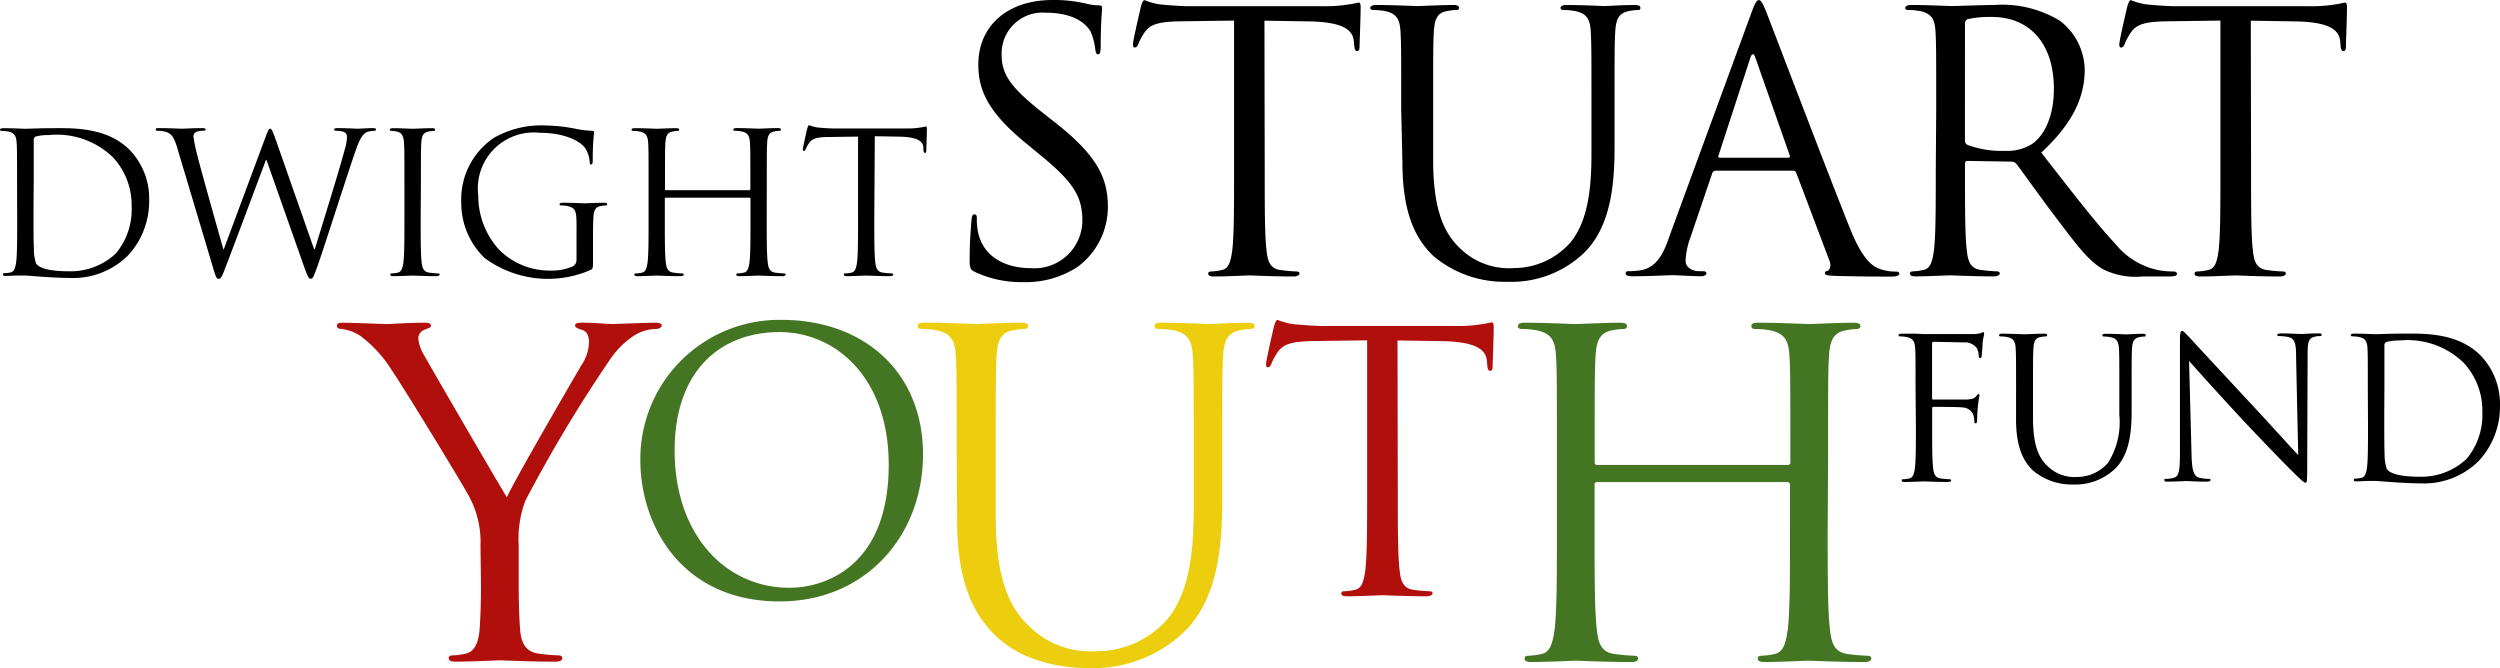
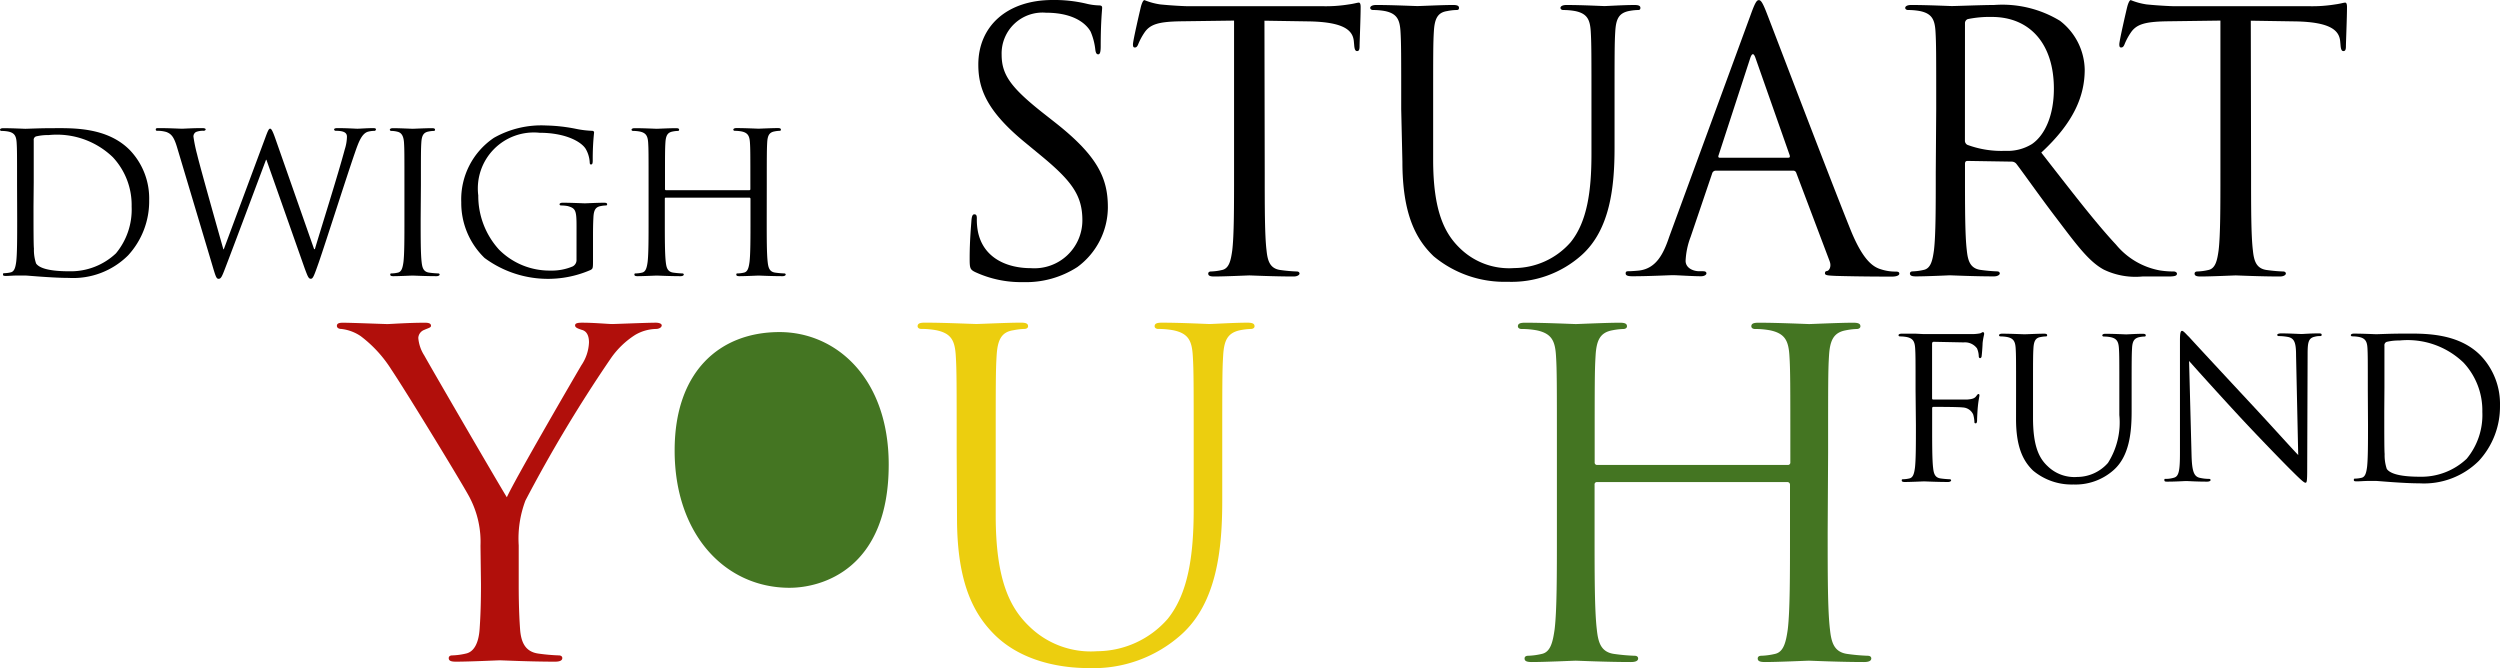
<svg xmlns="http://www.w3.org/2000/svg" viewBox="-21757.768 6572.123 186.123 49.744">
  <defs>
    <style>
      .cls-1 {
        fill: #b10f0b;
      }

      .cls-2 {
        fill: #447522;
      }

      .cls-3 {
        fill: #ecce0f;
      }
    </style>
  </defs>
  <g id="group-26" transform="translate(-21757.768 6572.123)">
    <path id="path" d="M184.3,277.055c0-2.272,0-2.673-.031-3.149s-.147-.731-.628-.828a2.733,2.733,0,0,0-.494-.045c-.058,0-.116-.031-.116-.089s.071-.116.232-.116c.655,0,1.572.045,1.648.045.174,0,1.091-.045,1.969-.045,1.443,0,4.111-.129,5.844,1.661a5.207,5.207,0,0,1,1.412,3.7,5.955,5.955,0,0,1-1.572,4.111,5.794,5.794,0,0,1-4.414,1.675c-.628,0-1.4-.045-2.027-.089s-1.136-.089-1.207-.089h-.584c-.307,0-.628.031-.846.031s-.232-.031-.232-.116.031-.089.116-.089a2.254,2.254,0,0,0,.445-.058c.29-.058.365-.379.423-.8.071-.61.071-1.782.071-3.163Zm1.225,1.572c0,1.546,0,2.886.031,3.163a3.167,3.167,0,0,0,.16,1.109c.187.276.757.583,2.477.583a4.9,4.9,0,0,0,3.47-1.336,5.106,5.106,0,0,0,1.167-3.483,5.212,5.212,0,0,0-1.4-3.675,6,6,0,0,0-4.766-1.648,3.9,3.9,0,0,0-.949.1.267.267,0,0,0-.174.294v3.118Z" transform="translate(-183.03 -263.285)" />
    <path id="path-2" data-name="path" d="M220.856,281.814h.058c.392-1.336,1.733-5.568,2.227-7.434a3.266,3.266,0,0,0,.16-.931c0-.263-.16-.445-.828-.445a.117.117,0,0,1-.129-.1c0-.058.071-.1.249-.1.744,0,1.336.045,1.488.045s.731-.045,1.18-.045c.129,0,.2.031.2.089a.119.119,0,0,1-.129.116,1.913,1.913,0,0,0-.494.071c-.445.16-.673.771-.949,1.572-.641,1.849-2.111,6.485-2.673,8.116-.379,1.078-.445,1.252-.61,1.252s-.232-.192-.445-.757l-2.855-8.1h-.031c-.526,1.4-2.521,6.73-3.047,8.089-.232.61-.307.771-.481.771s-.218-.16-.512-1.154l-2.583-8.641c-.232-.771-.423-.993-.8-1.136a2.383,2.383,0,0,0-.655-.089c-.071,0-.129,0-.129-.1s.089-.1.232-.1c.757,0,1.559.045,1.719.045s.771-.045,1.5-.045c.2,0,.263.045.263.1s-.071.1-.147.1a1.417,1.417,0,0,0-.57.089.379.379,0,0,0-.192.347,11.318,11.318,0,0,0,.276,1.336c.218.931,1.733,6.28,1.951,7.051h.031l3.091-8.307c.218-.6.276-.673.365-.673s.187.187.365.686Z" transform="translate(-197.471 -263.266)" />
    <path id="path-3" data-name="path" d="M250.484,279.623c0,1.4,0,2.548.071,3.163.045.423.129.744.57.8a6.357,6.357,0,0,0,.655.058c.089,0,.116.045.116.089s-.071.116-.232.116c-.8,0-1.719-.045-1.782-.045s-.993.045-1.43.045c-.16,0-.232-.031-.232-.116s.031-.089.116-.089a2.249,2.249,0,0,0,.445-.058c.29-.058.365-.379.423-.8.071-.61.071-1.782.071-3.163v-2.566c0-2.272,0-2.673-.031-3.149s-.174-.744-.494-.815a1.9,1.9,0,0,0-.445-.058c-.058,0-.116-.031-.116-.089s.071-.116.232-.116c.481,0,1.4.045,1.47.045s.989-.045,1.43-.045c.16,0,.232.031.232.116s-.058.089-.116.089a2.169,2.169,0,0,0-.365.045c-.392.071-.508.321-.539.828s-.031.891-.031,3.149Z" transform="translate(-219.166 -263.288)" />
    <path id="path-4" data-name="path" d="M268.7,279.865c0-1.18-.071-1.336-.655-1.5a2.735,2.735,0,0,0-.494-.045c-.058,0-.116-.031-.116-.089s.071-.116.232-.116c.655,0,1.572.045,1.648.045s.989-.045,1.43-.045c.16,0,.232.031.232.116s-.058.089-.116.089a2.16,2.16,0,0,0-.365.045c-.392.071-.512.321-.539.829s-.031.891-.031,1.514v1.63c0,.655,0,.686-.191.788a7.941,7.941,0,0,1-7.884-.9,5.688,5.688,0,0,1-1.733-4.151,5.523,5.523,0,0,1,2.432-4.793,7.158,7.158,0,0,1,3.875-.918,12.5,12.5,0,0,1,2.227.249,7.266,7.266,0,0,0,1.18.147c.147,0,.174.071.174.129a18.427,18.427,0,0,0-.1,2.071c0,.232-.031.307-.129.307s-.089-.089-.1-.218a2.227,2.227,0,0,0-.307-.962c-.365-.552-1.546-1.18-3.425-1.18a4.165,4.165,0,0,0-4.561,4.664,5.942,5.942,0,0,0,1.546,4.036,5.3,5.3,0,0,0,3.817,1.559,3.982,3.982,0,0,0,1.661-.307.53.53,0,0,0,.29-.512Z" transform="translate(-225.777 -263.022)" />
    <path id="path-5" data-name="path" d="M298.658,279.617c0,1.4,0,2.548.071,3.163.045.423.129.744.57.8a6.374,6.374,0,0,0,.655.058c.089,0,.116.045.116.089s-.071.116-.232.116c-.8,0-1.719-.045-1.782-.045s-.989.045-1.43.045c-.16,0-.232-.031-.232-.116s.031-.089.116-.089a2.253,2.253,0,0,0,.445-.058c.294-.058.365-.379.423-.8.071-.61.071-1.782.071-3.163v-1.532a.085.085,0,0,0-.089-.089h-6.2a.076.076,0,0,0-.089.089v1.532c0,1.4,0,2.548.071,3.163.045.423.129.744.57.8a6.376,6.376,0,0,0,.655.058c.089,0,.116.045.116.089s-.071.116-.232.116c-.8,0-1.719-.045-1.782-.045s-.993.045-1.43.045c-.16,0-.232-.031-.232-.116s.031-.089.116-.089a2.259,2.259,0,0,0,.445-.058c.29-.058.365-.379.423-.8.071-.61.071-1.782.071-3.163v-2.566c0-2.272,0-2.673-.031-3.149s-.147-.73-.628-.828a2.736,2.736,0,0,0-.494-.045c-.058,0-.116-.031-.116-.089s.071-.116.232-.116c.655,0,1.572.045,1.648.045s.989-.045,1.43-.045c.16,0,.232.031.232.116s-.058.089-.116.089a2.179,2.179,0,0,0-.365.045c-.392.071-.508.321-.539.828s-.031.891-.031,3.149v.3a.076.076,0,0,0,.089.089h6.178a.076.076,0,0,0,.089-.089v-.307c0-2.272,0-2.673-.031-3.149s-.147-.73-.628-.828a2.732,2.732,0,0,0-.494-.045c-.058,0-.116-.031-.116-.089s.071-.116.232-.116c.655,0,1.572.045,1.648.045s.993-.045,1.43-.045c.16,0,.232.031.232.116s-.058.089-.116.089a2.182,2.182,0,0,0-.365.045c-.392.071-.512.321-.539.828s-.031.891-.031,3.149Z" transform="translate(-241.576 -263.282)" />
-     <path id="path-6" data-name="path" d="M322.538,279.345c0,1.4,0,2.548.071,3.163.045.423.129.744.57.8a6.365,6.365,0,0,0,.655.058c.089,0,.116.045.116.089s-.071.116-.232.116c-.8,0-1.719-.045-1.782-.045s-.989.045-1.43.045c-.16,0-.232-.031-.232-.116s.031-.089.116-.089a2.265,2.265,0,0,0,.445-.058c.29-.058.365-.379.423-.8.071-.61.071-1.782.071-3.163v-6.165l-2.156.031c-.891,0-1.252.116-1.488.445a2.579,2.579,0,0,0-.249.445c-.045.116-.089.147-.147.147s-.071-.045-.071-.129.29-1.4.321-1.514.089-.276.147-.276a2.732,2.732,0,0,0,.641.174c.423.045.975.071,1.149.071h5.465a5.792,5.792,0,0,0,1.033-.071c.218-.031.352-.071.41-.071s.071.089.071.174c0,.445-.045,1.443-.045,1.6s-.045.187-.1.187-.1-.045-.116-.249v-.16c-.045-.445-.392-.771-1.782-.8l-1.835-.031Z" transform="translate(-257.448 -263.011)" />
    <path id="path-7" data-name="path" d="M345.5,271.658c-.374-.187-.4-.294-.4-1.016,0-1.336.107-2.405.134-2.833.027-.294.08-.445.214-.445s.187.08.187.294a4.672,4.672,0,0,0,.08.989c.4,1.978,2.165,2.726,3.955,2.726a3.569,3.569,0,0,0,3.822-3.563c0-1.844-.775-2.913-3.073-4.811l-1.2-.989c-2.833-2.325-3.474-3.982-3.474-5.791,0-2.86,2.138-4.811,5.532-4.811a10.341,10.341,0,0,1,2.485.267,4.383,4.383,0,0,0,.935.134c.214,0,.267.053.267.187s-.107,1.011-.107,2.842c0,.445-.053.615-.187.615s-.187-.134-.214-.347a4.681,4.681,0,0,0-.347-1.336c-.16-.294-.891-1.416-3.341-1.416a3.042,3.042,0,0,0-3.287,3.118c0,1.523.695,2.485,3.261,4.49l.748.588c3.154,2.485,3.9,4.142,3.9,6.285a5.541,5.541,0,0,1-2.272,4.454,7.033,7.033,0,0,1-4.036,1.122A8.106,8.106,0,0,1,345.5,271.658Z" transform="translate(-272.91 -251.408)" />
    <path id="path-8" data-name="path" d="M382.208,264.263c0,2.566,0,4.677.134,5.791.08.775.241,1.363,1.042,1.47a11.68,11.68,0,0,0,1.2.107c.16,0,.214.08.214.16s-.134.214-.445.214c-1.47,0-3.154-.08-3.287-.08s-1.817.08-2.619.08c-.294,0-.445-.053-.445-.214,0-.08.053-.16.214-.16a4.126,4.126,0,0,0,.8-.107c.535-.107.668-.695.775-1.47.134-1.122.134-3.234.134-5.791V252.953l-3.955.053c-1.657.027-2.3.214-2.726.855a4.66,4.66,0,0,0-.445.828c-.08.214-.16.267-.267.267s-.134-.08-.134-.241c0-.267.535-2.566.588-2.779s.16-.508.267-.508a4.98,4.98,0,0,0,1.176.321c.775.08,1.782.134,2.111.134h10.027a10.69,10.69,0,0,0,1.9-.134c.4-.053.641-.134.748-.134s.134.16.134.321c0,.8-.08,2.646-.08,2.94s-.08.347-.187.347-.187-.08-.214-.445l-.027-.294c-.08-.8-.722-1.416-3.287-1.47l-3.367-.053Z" transform="translate(-288.05 -251.42)" />
    <path id="path-9" data-name="path" d="M414.357,260.008c0-4.169,0-4.9-.053-5.791s-.267-1.336-1.149-1.523a5.013,5.013,0,0,0-.891-.08c-.107,0-.214-.053-.214-.16s.134-.214.445-.214c1.2,0,2.833.08,3.073.08s1.844-.08,2.646-.08c.294,0,.445.053.445.214s-.107.16-.214.16a3.979,3.979,0,0,0-.668.08c-.722.107-.935.588-.989,1.523-.053.855-.053,1.6-.053,5.791v3.742c0,3.849.855,5.505,2,6.606a5.23,5.23,0,0,0,4.036,1.47,5.617,5.617,0,0,0,4.2-1.924c1.229-1.523,1.55-3.8,1.55-6.552v-3.341c0-4.169,0-4.9-.053-5.791s-.267-1.336-1.149-1.523a5.011,5.011,0,0,0-.891-.08c-.107,0-.214-.053-.214-.16s.134-.214.445-.214c1.2,0,2.673.08,2.833.08s1.443-.08,2.227-.08c.294,0,.445.053.445.214s-.107.16-.214.16a3.983,3.983,0,0,0-.668.08c-.722.16-.935.588-.989,1.523-.053.855-.053,1.6-.053,5.791v2.86c0,2.886-.321,6.093-2.459,8a7.831,7.831,0,0,1-5.505,1.978,8.234,8.234,0,0,1-5.505-1.9c-1.31-1.256-2.325-3.118-2.325-7.033Z" transform="translate(-310.038 -251.869)" />
    <path id="path-10" data-name="path" d="M464.067,252.472c.321-.891.445-1.042.588-1.042s.267.134.588.962c.4,1.016,4.6,12.058,6.236,16.12.962,2.379,1.737,2.806,2.3,2.967a3.458,3.458,0,0,0,1.069.16c.16,0,.267.027.267.16s-.241.214-.535.214c-.4,0-2.352,0-4.2-.053-.508-.027-.8-.027-.8-.187s.08-.16.187-.187.321-.294.16-.722l-2.485-6.579a.232.232,0,0,0-.241-.16h-5.755a.281.281,0,0,0-.267.214l-1.6,4.717a5.639,5.639,0,0,0-.374,1.782c0,.535.561.775,1.016.775h.267c.187,0,.267.053.267.16s-.16.214-.4.214c-.641,0-1.782-.08-2.085-.08s-1.782.08-3.02.08c-.347,0-.508-.053-.508-.214s.107-.16.241-.16.561-.027.775-.053c1.229-.16,1.782-1.176,2.227-2.512Zm2.779,10.69c.134,0,.134-.08.107-.187l-2.539-7.22q-.2-.6-.4,0l-2.352,7.22c-.053.134,0,.187.08.187Z" transform="translate(-333.713 -251.42)" />
    <path id="path-11" data-name="path" d="M503.777,260.008c0-4.169,0-4.9-.053-5.791s-.267-1.336-1.149-1.523a5,5,0,0,0-.891-.08c-.107,0-.214-.053-.214-.16s.134-.214.445-.214c1.2,0,2.886.08,3.02.08.294,0,2.325-.08,3.154-.08a8.273,8.273,0,0,1,4.9,1.176,4.682,4.682,0,0,1,1.844,3.635c0,1.978-.828,3.955-3.234,6.178,2.191,2.806,4.009,5.185,5.559,6.846A5.527,5.527,0,0,0,520.418,272a6.422,6.422,0,0,0,1.042.08c.134,0,.241.08.241.16,0,.16-.16.214-.641.214h-1.938a5.437,5.437,0,0,1-2.86-.508c-1.149-.615-2.085-1.924-3.608-3.929-1.123-1.47-2.379-3.26-2.913-3.955a.445.445,0,0,0-.347-.16l-3.287-.053c-.134,0-.187.08-.187.214v.641c0,2.566,0,4.677.134,5.791.08.775.241,1.363,1.042,1.47a11.679,11.679,0,0,0,1.2.107c.16,0,.214.08.214.16s-.134.214-.445.214c-1.47,0-3.154-.08-3.287-.08-.027,0-1.71.08-2.512.08-.294,0-.445-.053-.445-.214,0-.08.053-.16.214-.16a4.13,4.13,0,0,0,.8-.107c.535-.107.668-.695.775-1.47.134-1.122.134-3.234.134-5.791Zm2.138,2.325a.347.347,0,0,0,.187.321,7.291,7.291,0,0,0,2.806.445,3.461,3.461,0,0,0,2-.508c.935-.641,1.63-2.085,1.63-4.116,0-3.341-1.782-5.345-4.623-5.345a8.076,8.076,0,0,0-1.782.16.321.321,0,0,0-.214.321Z" transform="translate(-359.628 -251.869)" />
    <path id="path-12" data-name="path" d="M547.068,264.263c0,2.566,0,4.677.134,5.791.08.775.24,1.363,1.042,1.47a11.679,11.679,0,0,0,1.2.107c.16,0,.214.08.214.16s-.134.214-.445.214c-1.47,0-3.154-.08-3.287-.08s-1.817.08-2.619.08c-.294,0-.445-.053-.445-.214,0-.08.053-.16.214-.16a4.126,4.126,0,0,0,.8-.107c.535-.107.668-.695.775-1.47.134-1.122.134-3.234.134-5.791V252.953l-3.955.053c-1.657.027-2.3.214-2.726.855a4.664,4.664,0,0,0-.445.828c-.08.214-.16.267-.267.267s-.134-.08-.134-.241c0-.267.534-2.566.588-2.779s.16-.508.267-.508a4.979,4.979,0,0,0,1.176.321c.775.08,1.782.134,2.111.134h10.027a10.69,10.69,0,0,0,1.9-.134c.4-.053.641-.134.748-.134s.134.16.134.321c0,.8-.08,2.646-.08,2.94s-.08.347-.187.347-.187-.08-.214-.445l-.027-.294c-.08-.8-.722-1.416-3.287-1.47l-3.367-.053Z" transform="translate(-379.477 -251.42)" />
    <path id="path-13" data-name="path" class="cls-1" d="M250.03,321.951a7.087,7.087,0,0,0-.766-3.51c-.232-.535-4.713-7.884-5.88-9.621a9.355,9.355,0,0,0-2.272-2.472,3.2,3.2,0,0,0-1.439-.534c-.165,0-.334-.067-.334-.232s.134-.232.445-.232c.637,0,3.14.1,3.31.1.232,0,1.506-.1,2.806-.1.365,0,.445.1.445.232s-.2.165-.5.3a.677.677,0,0,0-.445.6,2.846,2.846,0,0,0,.445,1.305c.535.971,5.546,9.59,6.147,10.557.637-1.4,4.9-8.721,5.546-9.822a3.26,3.26,0,0,0,.57-1.706c0-.445-.134-.833-.535-.935-.3-.1-.5-.169-.5-.334s.2-.2.535-.2c.891,0,1.938.1,2.227.1.2,0,2.606-.1,3.243-.1.232,0,.445.067.445.2s-.169.267-.445.267a3.185,3.185,0,0,0-1.537.445,6.369,6.369,0,0,0-1.782,1.706,105.479,105.479,0,0,0-6.383,10.623,8.017,8.017,0,0,0-.5,3.341v2.873c0,.535,0,1.938.1,3.341.067.971.37,1.706,1.372,1.84a14.536,14.536,0,0,0,1.506.134c.2,0,.267.1.267.2,0,.169-.169.267-.535.267-1.84,0-3.942-.1-4.111-.1s-2.272.1-3.274.1c-.37,0-.535-.067-.535-.267,0-.1.067-.2.267-.2a5.151,5.151,0,0,0,1-.134c.668-.134.971-.891,1.033-1.84.1-1.4.1-2.806.1-3.341Z" transform="translate(-214.258 -281.323)" />
-     <path id="path-14" data-name="path" class="cls-2" d="M300.594,304.87c6.018,0,10.508,3.8,10.508,10.027,0,5.991-4.223,10.935-10.668,10.935-7.327,0-10.374-5.693-10.374-10.508A10.351,10.351,0,0,1,300.594,304.87Zm.575,19.946c2.405,0,7.381-1.39,7.381-9.171,0-6.419-3.9-9.866-8.129-9.866-4.454,0-7.808,2.94-7.808,8.8C292.6,320.807,296.345,324.816,301.169,324.816Z" transform="translate(-242.386 -281.056)" />
+     <path id="path-14" data-name="path" class="cls-2" d="M300.594,304.87A10.351,10.351,0,0,1,300.594,304.87Zm.575,19.946c2.405,0,7.381-1.39,7.381-9.171,0-6.419-3.9-9.866-8.129-9.866-4.454,0-7.808,2.94-7.808,8.8C292.6,320.807,296.345,324.816,301.169,324.816Z" transform="translate(-242.386 -281.056)" />
    <path id="path-15" data-name="path" class="cls-3" d="M339.309,315.022c0-5.212,0-6.147-.067-7.216-.067-1.136-.334-1.67-1.439-1.906a6.237,6.237,0,0,0-1.136-.1c-.134,0-.267-.067-.267-.2,0-.2.169-.267.535-.267,1.506,0,3.563.1,3.844.1s2.307-.1,3.31-.1c.37,0,.535.067.535.267,0,.134-.134.2-.267.2a4.943,4.943,0,0,0-.837.1c-.891.134-1.171.735-1.238,1.906-.067,1.069-.067,2-.067,7.216V319.7c0,4.811,1.069,6.882,2.508,8.254a6.538,6.538,0,0,0,5.047,1.84,7.02,7.02,0,0,0,5.247-2.405c1.537-1.906,1.938-4.744,1.938-8.187v-4.178c0-5.212,0-6.147-.067-7.216-.067-1.136-.334-1.67-1.439-1.906a6.237,6.237,0,0,0-1.136-.1c-.134,0-.267-.067-.267-.2,0-.2.169-.267.535-.267,1.506,0,3.341.1,3.563.1s1.8-.1,2.806-.1c.365,0,.535.067.535.267,0,.134-.134.2-.267.2a4.946,4.946,0,0,0-.837.1c-.891.2-1.171.735-1.234,1.906-.067,1.069-.067,2-.067,7.216v3.563c0,3.608-.4,7.617-3.073,9.991a9.8,9.8,0,0,1-6.882,2.472c-1.136,0-4.512-.134-6.882-2.374-1.639-1.572-2.909-3.911-2.909-8.788Z" transform="translate(-268.085 -281.312)" />
-     <path id="path-16" data-name="path" class="cls-1" d="M404.448,317.713c0,2.566,0,4.677.134,5.791.08.775.241,1.363,1.042,1.47a11.67,11.67,0,0,0,1.2.107c.16,0,.214.08.214.16s-.134.214-.445.214c-1.47,0-3.154-.08-3.287-.08s-1.817.08-2.619.08c-.294,0-.445-.053-.445-.214,0-.08.053-.16.214-.16a4.131,4.131,0,0,0,.8-.107c.534-.107.668-.695.775-1.47.134-1.122.134-3.234.134-5.791V306.4l-3.955.053c-1.657.027-2.3.214-2.726.855a4.728,4.728,0,0,0-.445.828c-.08.214-.16.267-.267.267s-.134-.08-.134-.241c0-.267.535-2.566.588-2.779s.16-.508.267-.508a4.981,4.981,0,0,0,1.176.321c.775.08,1.782.134,2.111.134h10.027a10.685,10.685,0,0,0,1.9-.134c.4-.053.641-.134.748-.134s.134.16.134.321c0,.8-.08,2.646-.08,2.94s-.08.347-.187.347-.187-.08-.214-.445l-.027-.294c-.08-.8-.722-1.416-3.287-1.47l-3.367-.053Z" transform="translate(-300.383 -281.062)" />
    <path id="path-17" data-name="path" class="cls-2" d="M459.8,320.912c0,3.207,0,5.848.169,7.252.1.971.3,1.706,1.305,1.84a14.528,14.528,0,0,0,1.506.134c.2,0,.267.1.267.2,0,.169-.169.267-.535.267-1.84,0-3.942-.1-4.111-.1s-2.272.1-3.274.1c-.37,0-.535-.067-.535-.267,0-.1.067-.2.267-.2a5.136,5.136,0,0,0,1-.134c.668-.134.837-.891.971-1.84.165-1.4.165-4.044.165-7.252v-3.505a.191.191,0,0,0-.2-.2H442.646a.174.174,0,0,0-.2.2v3.505c0,3.207,0,5.848.165,7.252.1.971.3,1.706,1.305,1.84a14.5,14.5,0,0,0,1.506.134c.2,0,.267.1.267.2,0,.169-.165.267-.535.267-1.84,0-3.942-.1-4.111-.1s-2.272.1-3.274.1c-.365,0-.535-.067-.535-.267,0-.1.067-.2.267-.2a5.143,5.143,0,0,0,1-.134c.668-.134.837-.891.971-1.84.169-1.4.169-4.044.169-7.252v-5.88c0-5.211,0-6.147-.067-7.216-.067-1.136-.334-1.67-1.434-1.906a6.234,6.234,0,0,0-1.136-.1c-.134,0-.267-.067-.267-.2,0-.2.169-.267.535-.267,1.506,0,3.608.1,3.777.1s2.272-.1,3.274-.1c.37,0,.535.067.535.267,0,.134-.134.2-.267.2a4.956,4.956,0,0,0-.837.1c-.891.169-1.171.735-1.234,1.906-.067,1.069-.067,2-.067,7.216v.7a.178.178,0,0,0,.2.2H456.82a.178.178,0,0,0,.2-.2v-.7c0-5.211,0-6.147-.067-7.216-.067-1.136-.334-1.67-1.434-1.906a6.234,6.234,0,0,0-1.136-.1c-.134,0-.267-.067-.267-.2,0-.2.169-.267.535-.267,1.506,0,3.608.1,3.777.1s2.272-.1,3.274-.1c.365,0,.535.067.535.267,0,.134-.134.2-.267.2a4.938,4.938,0,0,0-.833.1c-.891.169-1.171.735-1.238,1.906-.067,1.069-.067,2-.067,7.216Z" transform="translate(-323.731 -281.317)" />
    <path id="path-18" data-name="path" d="M501.619,311.263c0-2.272,0-2.673-.031-3.149s-.147-.73-.628-.829a2.735,2.735,0,0,0-.494-.045c-.058,0-.116-.031-.116-.089s.071-.116.232-.116h1.051l.6.031h3.563a3.188,3.188,0,0,0,.641-.058c.089-.031.147-.089.2-.089s.089.058.089.129-.071.276-.116.686c0,.147-.045.788-.071.962,0,.071-.045.16-.116.16s-.1-.071-.1-.174a1.562,1.562,0,0,0-.129-.552,1.109,1.109,0,0,0-.989-.445l-2.227-.045c-.089,0-.129.045-.129.16v4.009c0,.089,0,.129.1.129h2.521c.347-.031.539-.071.673-.263.058-.071.1-.147.16-.147s.071.045.071.116-.071.334-.116.815c-.031.29-.058.891-.058.975s0,.276-.1.276-.1-.058-.1-.129a2.446,2.446,0,0,0-.089-.526.891.891,0,0,0-.757-.526c-.365-.045-1.951-.045-2.2-.045-.071,0-.1.031-.1.129v1.238c0,1.4,0,2.548.071,3.163.045.423.129.744.57.8a6.375,6.375,0,0,0,.655.058c.089,0,.116.045.116.089s-.071.116-.232.116c-.8,0-1.719-.045-1.782-.045s-.993.045-1.43.045c-.16,0-.232-.031-.232-.116s.031-.089.116-.089a2.254,2.254,0,0,0,.445-.058c.29-.058.365-.379.423-.8.071-.61.071-1.782.071-3.163Z" transform="translate(-359.007 -282.193)" />
    <path id="path-19" data-name="path" d="M518.419,311.407c0-2.272,0-2.673-.031-3.149s-.147-.73-.628-.828a2.73,2.73,0,0,0-.494-.045c-.058,0-.116-.031-.116-.089s.071-.116.232-.116c.655,0,1.546.045,1.675.045s1.007-.045,1.443-.045c.16,0,.232.031.232.116s-.058.089-.116.089a2.178,2.178,0,0,0-.365.045c-.392.058-.508.321-.539.828s-.031.891-.031,3.149v2.04c0,2.1.445,3,1.091,3.6a2.851,2.851,0,0,0,2.2.8,3.06,3.06,0,0,0,2.289-1.047,5.634,5.634,0,0,0,.846-3.563v-1.822c0-2.272,0-2.673-.031-3.149s-.147-.73-.628-.828a2.73,2.73,0,0,0-.494-.045c-.058,0-.116-.031-.116-.089s.071-.116.232-.116c.655,0,1.457.045,1.546.045s.788-.045,1.225-.045c.16,0,.232.031.232.116s-.058.089-.116.089a2.178,2.178,0,0,0-.365.045c-.392.089-.512.321-.539.828s-.031.891-.031,3.149v1.559c0,1.572-.174,3.323-1.336,4.356a4.267,4.267,0,0,1-3,1.078,4.477,4.477,0,0,1-3-1.033c-.713-.686-1.269-1.706-1.269-3.831Z" transform="translate(-368.324 -282.338)" />
    <path id="path-20" data-name="path" d="M546.812,315.953c.031,1.194.174,1.572.57,1.688a3.2,3.2,0,0,0,.731.089c.071,0,.116.031.116.089s-.089.116-.263.116c-.829,0-1.412-.045-1.546-.045s-.744.045-1.4.045c-.147,0-.232,0-.232-.116s.045-.089.116-.089a2.092,2.092,0,0,0,.6-.089c.365-.1.445-.526.445-1.849v-8.352c0-.57.045-.731.16-.731s.365.321.512.445c.218.249,2.392,2.592,4.632,5,1.443,1.546,3.033,3.323,3.5,3.8l-.16-7.4c0-.949-.116-1.269-.57-1.385a3.908,3.908,0,0,0-.713-.071c-.1,0-.116-.045-.116-.1s.116-.1.29-.1c.655,0,1.336.045,1.514.045s.641-.045,1.238-.045c.16,0,.263,0,.263.1s-.058.1-.16.1a1.273,1.273,0,0,0-.347.045c-.481.1-.539.423-.539,1.3l-.031,8.539c0,.962-.031,1.033-.129,1.033s-.294-.16-1.065-.931c-.16-.147-2.258-2.289-3.8-3.951-1.688-1.822-3.336-3.657-3.8-4.183Z" transform="translate(-383.653 -282.077)" />
    <path id="path-21" data-name="path" d="M577.215,311.4c0-2.272,0-2.673-.027-3.149s-.147-.731-.628-.829a2.744,2.744,0,0,0-.494-.045c-.058,0-.116-.031-.116-.089s.071-.116.232-.116c.655,0,1.577.045,1.648.045.174,0,1.091-.045,1.969-.045,1.443,0,4.111-.129,5.844,1.661a5.207,5.207,0,0,1,1.412,3.7,5.956,5.956,0,0,1-1.572,4.111,5.794,5.794,0,0,1-4.414,1.675c-.628,0-1.4-.045-2.027-.089s-1.136-.089-1.207-.089h-.583c-.307,0-.628.031-.846.031s-.232-.031-.232-.116.031-.089.116-.089a2.269,2.269,0,0,0,.445-.058c.29-.058.365-.379.423-.8.071-.61.071-1.782.071-3.163Zm1.225,1.572c0,1.546,0,2.886.027,3.163a3.175,3.175,0,0,0,.16,1.109c.187.276.757.583,2.477.583a4.9,4.9,0,0,0,3.47-1.336,5.106,5.106,0,0,0,1.167-3.483,5.216,5.216,0,0,0-1.4-3.675,6,6,0,0,0-4.766-1.648,3.861,3.861,0,0,0-.949.1.263.263,0,0,0-.174.289V311.2Z" transform="translate(-400.933 -282.335)" />
  </g>
</svg>